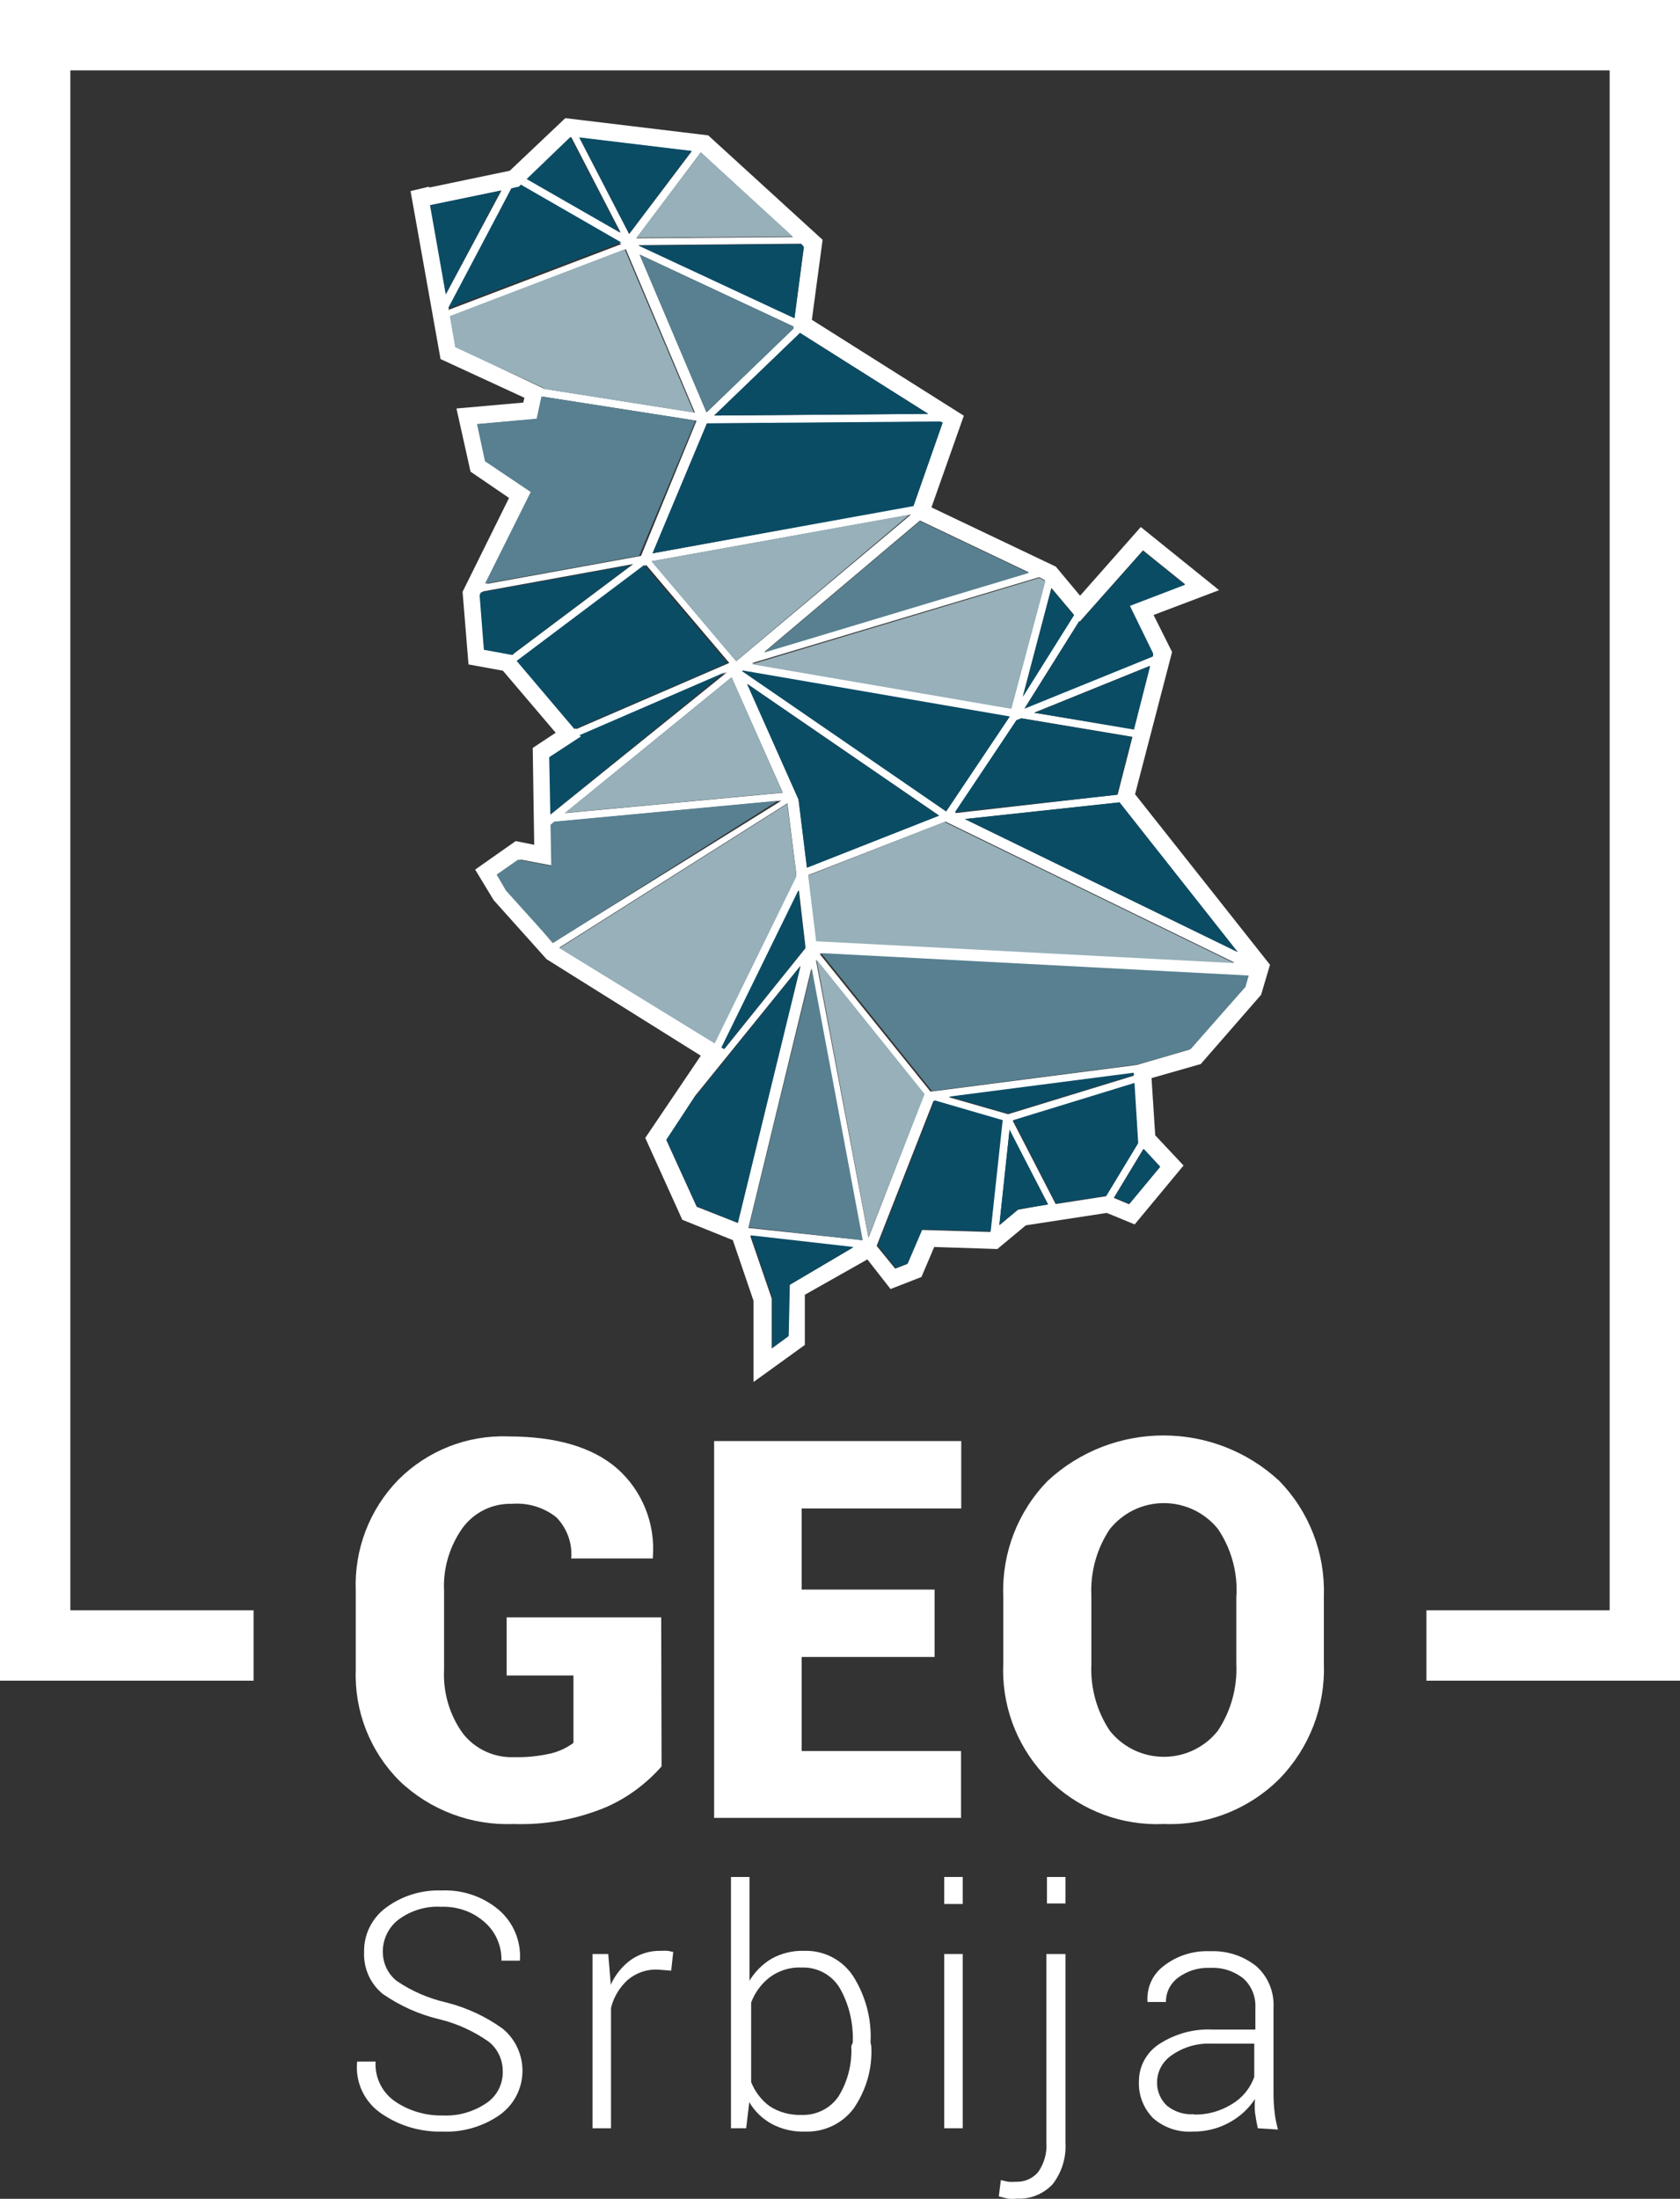
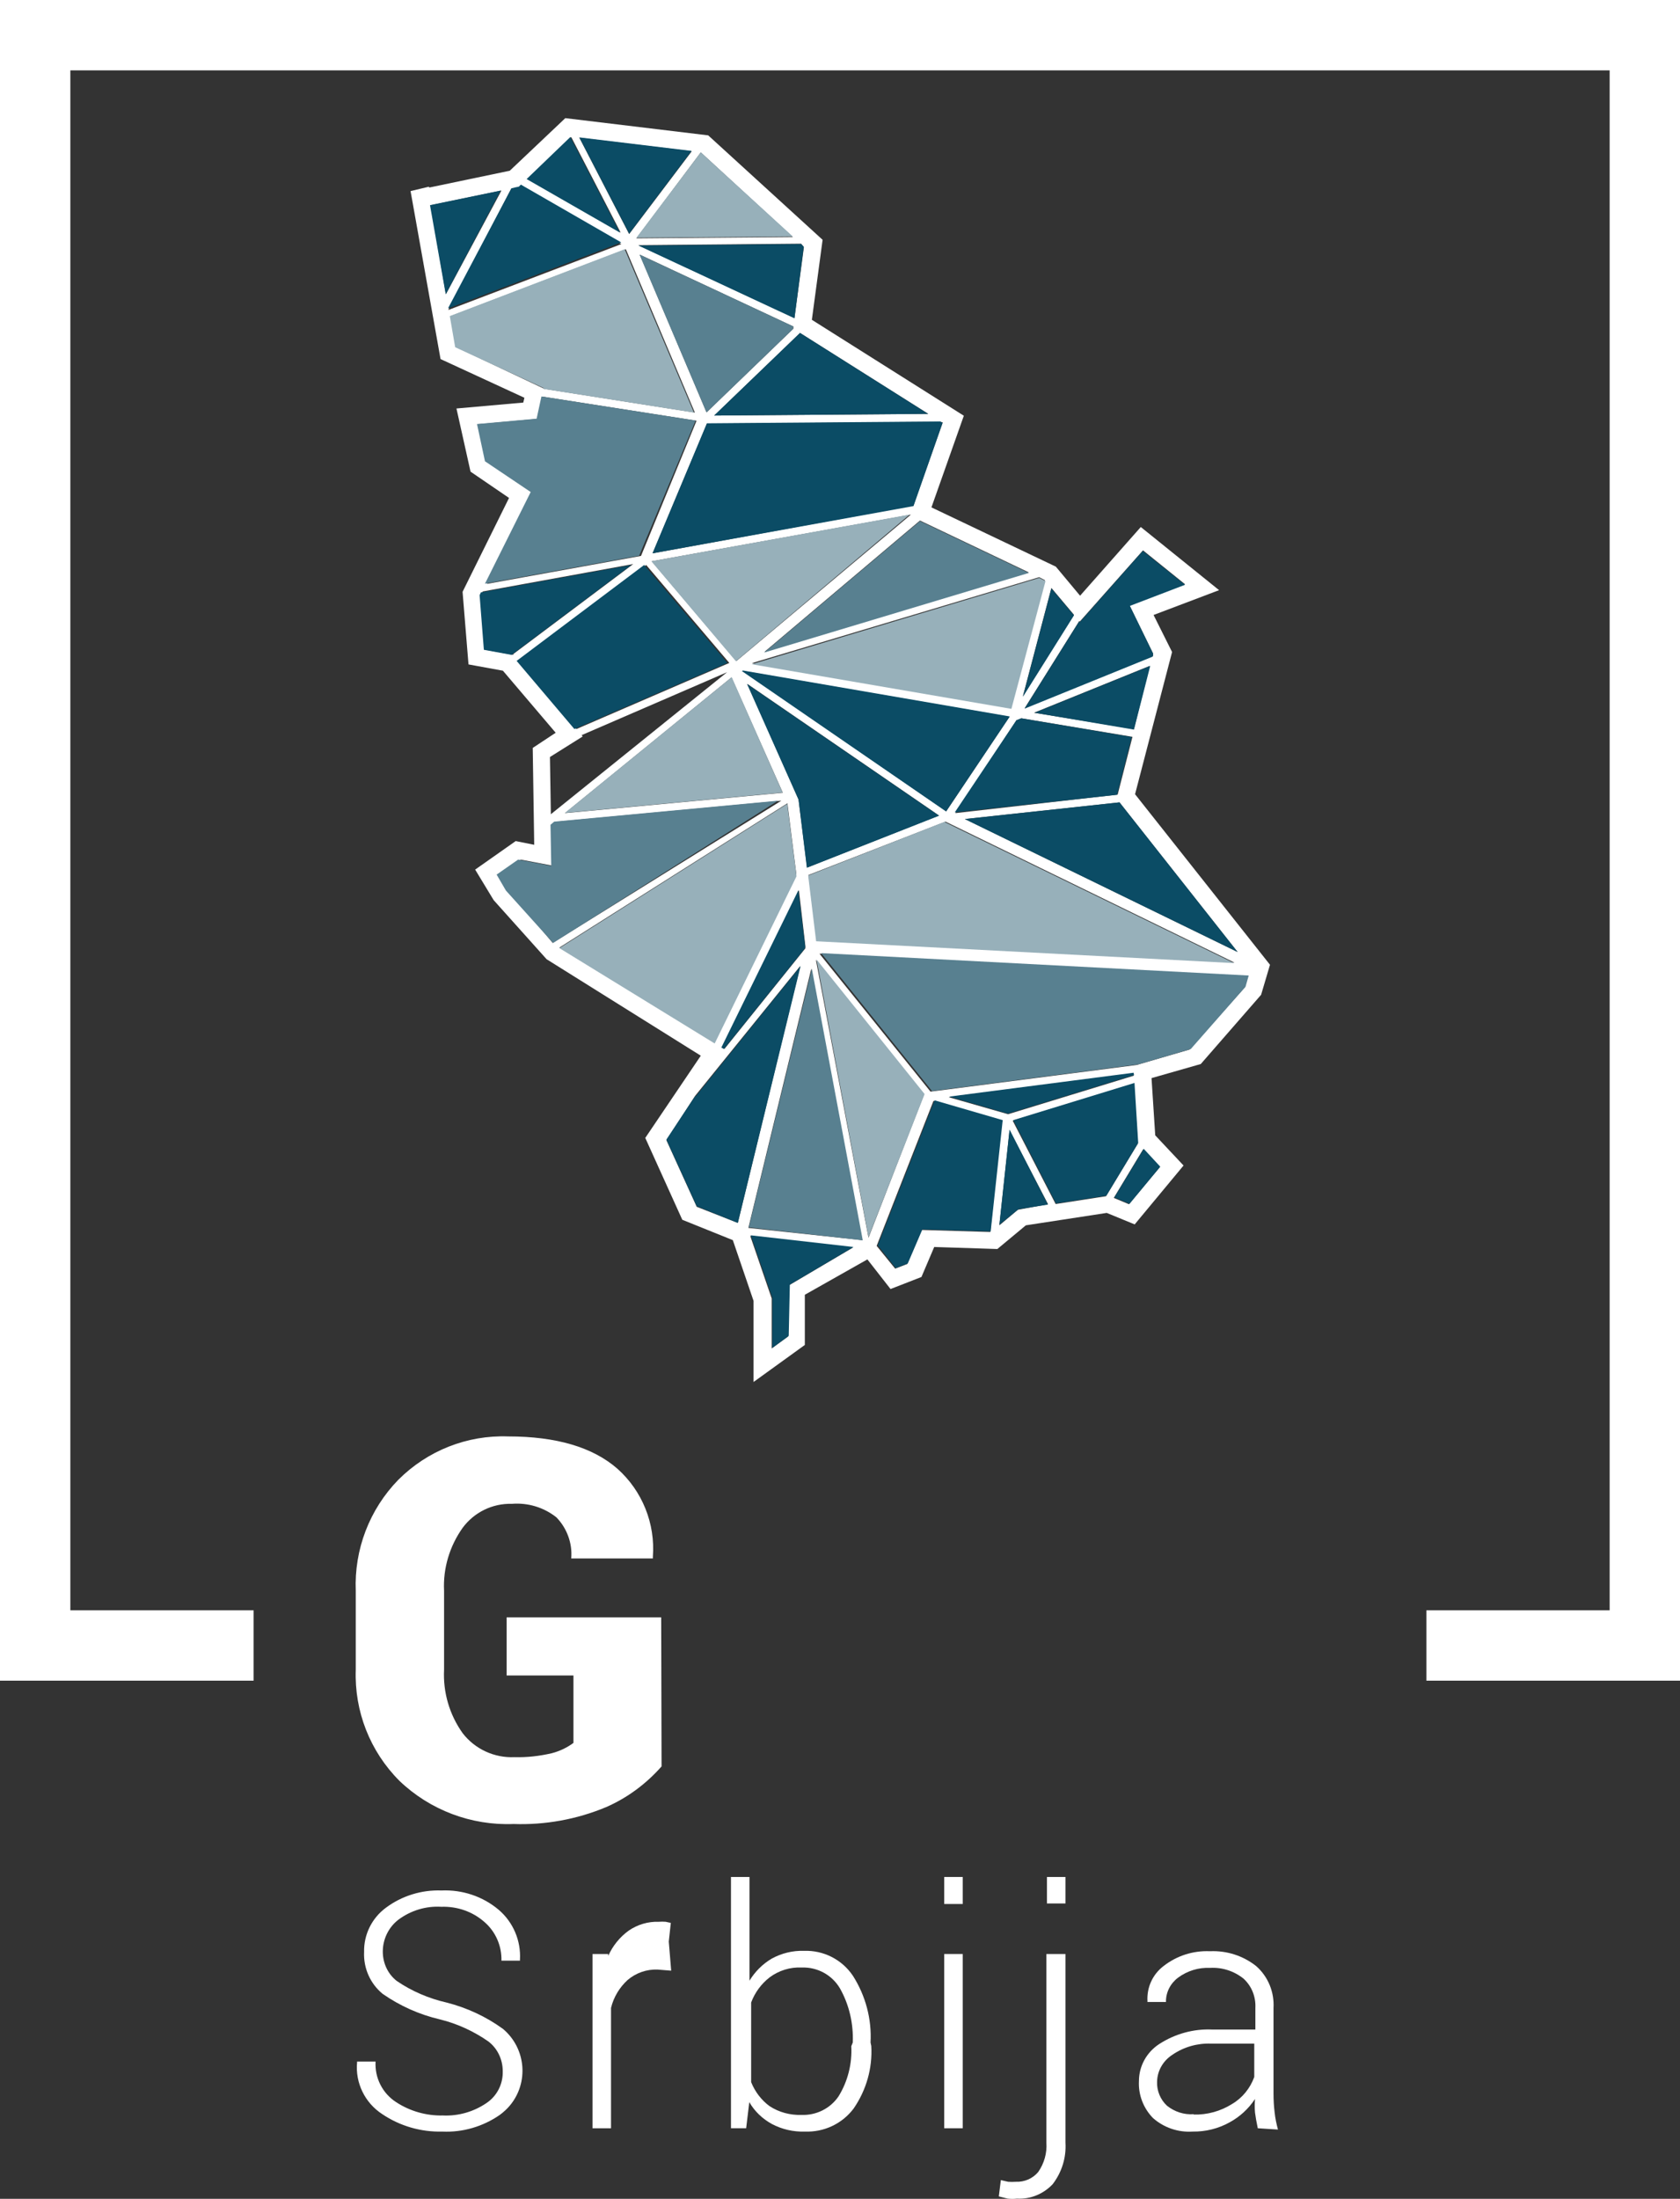
<svg xmlns="http://www.w3.org/2000/svg" id="Layer_2" data-name="Layer 2" viewBox="0 0 90.76 118.74">
  <rect x="0" y="0" width="90.76" height="118.74" fill="#333333" stroke="none" />
  <defs>
    <style>
      .cls-1 {
        fill: #fff;
      }

      .cls-2 {
        fill: #97b0ba;
      }

      .cls-3 {
        fill: #588090;
      }

      .cls-4 {
        fill: #0b4c65;
      }
    </style>
  </defs>
  <g id="Layer_1-2" data-name="Layer 1">
    <g>
      <polygon class="cls-1" points="90.76 90.76 77.06 90.76 77.06 86.96 86.96 86.96 86.96 3.8 3.8 3.8 3.8 86.96 13.7 86.96 13.7 90.76 0 90.76 0 0 90.76 0 90.76 90.76" />
      <path class="cls-1" d="m61.32,42.89l2-7.68-1-2,3.54-1.34-4.23-3.41-3.28,3.71-1.31-1.57-6.72-3.2,1.75-4.95-8.21-5.18.58-4.32-6.18-5.64-7.72-.93-3,2.84-4.36.91v-.05l-1,.24.09.5h0l1.53,8.57,4.53,2.09-.06.26-3.61.32.76,3.41,2.08,1.42-2.51,5.07.32,3.92,1.86.34,2.85,3.35-1.24.82.08,5.23-1-.2-2.19,1.54,1,1.65,2.86,3.19,8.33,5.21-3,4.44,2,4.42,2.73,1.1,1.12,3.28v4.38l2.77-2v-2.71l3.38-1.91,1.25,1.6,1.67-.65.69-1.62,3.41.11,1.54-1.28,4.37-.67,1.51.62,2.64-3.18-1.53-1.63-.2-3.09,2.66-.76,3.26-3.74.48-1.62-7.29-9.21Zm5.54,8.52l-14.73-7.18,8.35-.9,6.38,8.08Zm-23.72-8.24l-2.77-6.24,10.36,7.11-7.13,2.81-.46-3.68Zm.37,7.93v.11l-4.37,5.43-.14-.08,4.16-8.49.35,3.03Zm11.4-12.2h0l.27-.11,6,1-.8,3.12-8.77,1,3.3-5.01Zm-.37-.2l-3.42,5.11-11-7.58h0l14.41,2.48h0Zm-14.76-3h0l-4.57-5.39,14-2.52-9.43,7.91Zm2.51,7.11l-11.77,1.1,9-7.33,2.77,6.23Zm8.79,1.56h0l15.61,7.61-22.57-1.18-.44-3.55,7.4-2.88Zm10.18-5l-5.4-.88,6.25-2.53-.85,3.41Zm-2.93-5.8l3.42-3.85,2.27,1.83-3,1.14,1.27,2.59v.15l-6.93,2.81,2.95-4.71.02.04Zm-.31-.37l-2.76,4.4,1.54-5.85,1.22,1.45Zm-1.57-1.87h0l-1.83,6.89-14-2.41,15.52-4.64.31.16Zm-.87-.42l-14.29,4.3,8.41-7.1,5.88,2.8Zm-4.65-8.1l-1.58,4.49-14.09,2.58,2.93-7,12.61-.1.13.03Zm-8.07-5.06l-4.69,4.52-3.61-8.52,8.3,3.88v.11h0Zm7.29,4.6l-11.56.09,4.63-4.46,6.93,4.37Zm-6.72-9l-.51,3.82-8.43-3.93,8.79-.08.15.19Zm-.6-.55l-8.45.07,3.48-4.64,4.97,4.57Zm-5.46-4.63l-3.38,4.47-2.69-5.2,6.07.73Zm-6.51-.77l2.67,5.16-5-2.89,2.33-2.27Zm-7.59,3.68l3.82-.79-3,5.6-.82-4.81Zm1,5.54l3.36-6.45h.41l.11-.11,5.42,3.12-9.35,3.56.05-.12Zm.38,2.13l-.3-1.68,9.46-3.61,3.73,8.82-8.13-1.28h0l-4.76-2.25Zm4.07,7.82l-2.46-1.66-.44-2,3.22-.29.27-1.2,8.32,1.3-3,7.3-8.32,1.51,2.41-4.96Zm-1,8.79l-1.48-.27-.23-3,.07-.15,8.13-1.48-6.48,4.86v.04Zm.29.33l6.9-5.18,4.49,5.29-8.26,3.57-3.13-3.68Zm3.47,4.08l-.06-.07,7.86-3.4-9.52,7.67h0l-.05-3.09,1.77-1.11Zm-4,8.32l-.51-.86,1.16-.81,1.79.34v-2.22l.2-.17,12.09-1.13-12.35,7.68-2.38-2.83Zm2.74,3.08l12.32-7.79.48,3.82v.09l-4.41,9-8.39-5.12Zm7.42,14l-1.64-3.6,1.56-2.4h0l5.67-7-3.37,13.87-2.22-.87Zm5,4.23l-.06,2.77-.89.65v-2.7l-1.16-3.38,5.55.63-3.44,2.03Zm-2.21-3.09l3.4-14,2.75,14.66-6.15-.66Zm3.65-14.47l5.84,7.27-3,7.73-2.84-15Zm9.42,14.69l-3.7-.11-.79,1.84-.65.25-1-1.23,3.07-7.83,3.68,1.07-.61,6.01Zm-2.25-7.28l10-1.29v.13l-6.79,2.08-3.21-.92Zm3.74,6.08l-1,.84.55-5.14,2.08,4-1.63.3Zm4.76-.73l-2.72.42-2.32-4.5,6.55-2,.21,3.24-1.72,2.84Zm2.91-1.57l-1.67,2-.82-.34,1.59-2.63.9.97Zm4.6-9.72l-3,3.37-2.85.83-11.14,1.44-6-7.45,23.11,1.21-.12.6Z" />
      <polygon class="cls-4" points="61.26 58.06 54.45 60.14 51.27 59.22 61.24 57.93 61.26 58.06" />
      <polygon class="cls-4" points="62.68 63 61.02 65.01 60.2 64.67 61.79 62.04 62.68 63" />
      <polygon class="cls-4" points="61.49 61.72 59.77 64.57 57.05 64.99 54.74 60.49 61.29 58.48 61.49 61.72" />
      <polygon class="cls-4" points="56.61 65.05 55.02 65.3 53.99 66.14 54.54 61 56.61 65.05" />
      <polygon class="cls-4" points="54.17 60.49 53.52 66.5 49.83 66.39 49.04 68.23 48.39 68.48 47.42 67.25 50.49 59.42 54.17 60.49" />
      <polygon class="cls-4" points="46.11 67.34 42.67 69.37 42.61 72.14 41.72 72.79 41.73 70.09 40.56 66.71 46.11 67.34" />
      <polygon class="cls-4" points="43.25 52.17 39.86 66.04 37.64 65.14 36 61.54 37.55 59.2 37.58 59.21 43.25 52.17" />
      <polygon class="cls-2" points="49.95 59.08 46.92 66.81 44.11 51.81 49.95 59.08" />
      <polygon class="cls-3" points="46.61 66.98 40.45 66.28 43.86 52.32 46.61 66.98" />
      <polygon class="cls-3" points="67.46 52.68 67.29 53.28 64.33 56.65 61.49 57.48 50.35 58.92 44.36 51.47 67.46 52.68" />
      <polygon class="cls-4" points="66.86 51.41 52.12 44.23 60.48 43.33 66.86 51.41" />
      <polygon class="cls-2" points="66.67 52.01 44.09 50.83 43.66 47.28 51.08 44.36 51.05 44.4 66.67 52.01" />
      <polygon class="cls-4" points="43.5 51.11 43.48 51.22 39.11 56.65 38.97 56.57 43.13 48.08 43.5 51.11" />
      <polygon class="cls-2" points="43.03 47.32 38.61 56.35 30.22 51.2 42.53 43.41 43.02 47.23 43.03 47.32" />
      <polygon class="cls-3" points="42.03 43.24 29.88 50.92 27.33 48.09 26.83 47.23 27.99 46.42 29.78 46.76 29.74 44.54 29.94 44.37 42.03 43.24" />
-       <polygon class="cls-4" points="39.17 36.3 29.75 43.97 29.73 43.98 29.67 40.89 31.38 39.77 31.31 39.7 39.17 36.3" />
      <polygon class="cls-2" points="42.28 42.8 30.52 43.9 39.53 36.57 42.28 42.8" />
      <polygon class="cls-4" points="62.14 35.96 61.26 39.4 55.89 38.49 62.14 35.96" />
      <polygon class="cls-4" points="61.14 39.8 60.35 42.92 51.58 43.87 54.9 38.91 54.89 38.9 55.17 38.79 61.14 39.8" />
      <polygon class="cls-4" points="50.73 44.05 43.59 46.86 43.14 43.18 40.36 36.94 50.73 44.05" />
      <polygon class="cls-4" points="54.55 38.69 54.54 38.71 51.11 43.82 40.08 36.24 40.14 36.21 54.55 38.69" />
      <polygon class="cls-4" points="58.02 33.23 55.26 37.63 56.8 31.78 58.02 33.23" />
      <polygon class="cls-4" points="61.04 32.72 62.3 35.31 62.27 35.46 55.35 38.27 58.3 33.56 58.33 33.6 61.74 29.75 64.02 31.58 61.04 32.72" />
      <polygon class="cls-2" points="56.48 31.39 54.64 38.28 40.61 35.87 56.14 31.21 56.45 31.36 56.48 31.39" />
      <polygon class="cls-3" points="55.58 30.94 41.28 35.24 49.7 28.14 55.58 30.94" />
      <polygon class="cls-2" points="49.14 27.79 39.78 35.69 39.75 35.7 35.19 30.31 49.14 27.79" />
      <polygon class="cls-4" points="34.11 30.51 27.63 35.37 27.61 35.36 26.14 35.09 25.91 32.14 25.98 31.99 34.11 30.51" />
      <polygon class="cls-4" points="39.3 35.8 31.03 39.37 27.91 35.69 34.8 30.51 39.3 35.8" />
      <polygon class="cls-4" points="50.14 22.35 38.58 22.44 43.22 17.98 50.14 22.35" />
      <polygon class="cls-4" points="50.92 22.84 49.35 27.33 35.25 29.88 38.19 22.86 50.8 22.76 50.92 22.84" />
      <polygon class="cls-3" points="37.58 22.71 34.53 30.01 26.2 31.52 28.67 26.57 26.2 24.91 25.77 22.9 28.99 22.61 29.25 21.41 37.58 22.71" />
      <polygon class="cls-4" points="27.05 10.29 24.08 15.89 23.23 11.08 27.05 10.29" />
      <polygon class="cls-4" points="33.49 12.56 28.45 9.67 30.81 7.4 33.49 12.56" />
      <polygon class="cls-4" points="33.56 13.09 24.22 16.65 24.22 16.62 27.63 10.17 27.83 10.12 28.03 10.08 28.14 9.97 33.56 13.09" />
      <polygon class="cls-2" points="29.36 21 29.36 20.95 24.59 18.75 24.3 17.07 33.75 13.46 37.49 22.28 29.36 21" />
      <polygon class="cls-3" points="42.84 17.74 42.86 17.75 38.17 22.27 34.55 13.75 42.86 17.63 42.84 17.74" />
      <polygon class="cls-4" points="43.42 13.32 42.92 17.19 34.49 13.26 43.28 13.18 43.42 13.32" />
      <polygon class="cls-2" points="42.83 12.77 34.38 12.84 37.86 8.23 42.83 12.77" />
      <polygon class="cls-4" points="37.36 8.15 33.99 12.62 31.3 7.42 37.36 8.15" />
      <path class="cls-1" d="m35.74,95.39c-.83.94-1.85,1.7-3,2.2-1.58.66-3.29.97-5,.91-2.28.09-4.51-.75-6.16-2.33-1.59-1.59-2.44-3.76-2.36-6v-4.26c-.09-2.23.74-4.4,2.3-6,1.57-1.57,3.71-2.42,5.93-2.34,2.6,0,4.57.58,5.9,1.74,1.35,1.2,2.06,2.97,1.92,4.77v.08h-4.41c.07-.82-.23-1.63-.8-2.22-.68-.54-1.54-.8-2.41-.73-1.05-.03-2.04.46-2.66,1.3-.7.99-1.06,2.18-1,3.39v4.27c-.06,1.22.29,2.42,1,3.42.67.87,1.72,1.35,2.81,1.3.67.02,1.35-.06,2-.21.43-.11.83-.3,1.18-.56v-3.64h-3.61v-3.14h8.35l.02,8.05Z" />
-       <path class="cls-1" d="m50.49,89.48h-7.18v5.08h8.61v3.61h-13.34v-20.35h13.35v3.64h-8.62v4.38h7.18v3.64Z" />
-       <path class="cls-1" d="m71.52,89.85c.08,2.31-.78,4.54-2.39,6.2-1.65,1.65-3.91,2.54-6.24,2.45-4.59.21-8.48-3.34-8.69-7.93-.01-.24-.01-.48,0-.72v-3.68c-.08-2.31.79-4.55,2.4-6.2,3.53-3.27,8.98-3.27,12.51,0,1.61,1.65,2.48,3.89,2.41,6.2v3.68Zm-4.72-3.7c.06-1.27-.29-2.53-1-3.58-1.3-1.61-3.66-1.87-5.27-.57-.21.17-.4.36-.57.57-.71,1.06-1.06,2.32-1,3.59v3.7c-.06,1.28.29,2.55,1,3.61,1.29,1.61,3.63,1.87,5.24.59.22-.17.41-.37.59-.59.71-1.07,1.06-2.33,1-3.61v-3.71Z" />
      <path class="cls-1" d="m27.16,111.85c0-.63-.28-1.23-.78-1.61-.79-.55-1.68-.96-2.62-1.19-1.11-.26-2.16-.73-3.09-1.38-.67-.55-1.04-1.39-1-2.26-.02-.94.42-1.83,1.18-2.39.86-.64,1.92-.97,3-.93,1.13-.05,2.24.32,3.1,1.05.78.67,1.2,1.67,1.14,2.69v.05h-1c.02-.79-.31-1.56-.91-2.08-.64-.57-1.48-.86-2.34-.83-.83-.05-1.65.2-2.32.7-.53.41-.84,1.05-.84,1.72,0,.62.27,1.21.76,1.59.81.55,1.72.94,2.68,1.16,1.1.28,2.14.76,3.06,1.43,1.24,1.05,1.4,2.9.36,4.14-.16.19-.34.35-.54.5-.91.63-2,.95-3.1.9-1.16.03-2.3-.3-3.26-.95-.93-.61-1.45-1.68-1.35-2.78v-.05h1c-.05.88.37,1.71,1.11,2.19.75.49,1.63.74,2.52.72.84.04,1.67-.2,2.36-.67.57-.38.9-1.03.88-1.72Z" />
-       <path class="cls-1" d="m36.26,106.42l-.74-.06c-.59-.02-1.16.18-1.61.56-.44.4-.76.93-.9,1.51v6.5h-1v-9.41h.85l.13,1.57v.1c.24-.54.62-1.01,1.1-1.36.48-.33,1.05-.5,1.63-.48.12-.01.25-.01.37,0l.28.06-.11,1.01Z" />
+       <path class="cls-1" d="m36.26,106.42l-.74-.06c-.59-.02-1.16.18-1.61.56-.44.4-.76.93-.9,1.51v6.5h-1v-9.41h.85v.1c.24-.54.62-1.01,1.1-1.36.48-.33,1.05-.5,1.63-.48.12-.01.25-.01.37,0l.28.06-.11,1.01Z" />
      <path class="cls-1" d="m47.07,110.49c.07,1.2-.27,2.38-.95,3.37-.62.83-1.61,1.29-2.64,1.25-.62.02-1.23-.12-1.78-.41-.51-.28-.93-.68-1.22-1.18l-.17,1.41h-.82v-13.57h1v5.6c.3-.49.71-.9,1.2-1.19.53-.29,1.13-.44,1.74-.42,1.06-.04,2.06.47,2.65,1.35.68,1.07,1.02,2.33.95,3.6l.04.19Zm-1-.19c.04-1.02-.19-2.03-.69-2.92-.43-.73-1.22-1.16-2.07-1.13-.62-.03-1.23.16-1.73.53-.45.35-.8.82-1,1.36v4.3c.21.52.55.97,1,1.3.51.33,1.11.49,1.72.47.79.03,1.55-.34,2-1,.5-.81.74-1.76.69-2.71l.08-.2Z" />
      <path class="cls-1" d="m52.01,102.82h-1v-1.46h1v1.46Zm0,12.11h-1v-9.41h1v9.41Z" />
      <path class="cls-1" d="m57.56,105.52v10.19c.05.81-.2,1.6-.69,2.24-.5.53-1.2.82-1.93.78-.17.02-.33.02-.5,0l-.48-.12.11-.88.39.09c.14.01.28.01.42,0,.46.02.91-.17,1.21-.53.32-.46.48-1.02.44-1.58v-10.19h1.03Zm0-2.73h-1v-1.43h1v1.43Z" />
      <path class="cls-1" d="m67.95,114.93c-.07-.33-.12-.61-.15-.85-.02-.24-.02-.49,0-.73-.35.53-.82.96-1.37,1.26-.61.34-1.3.51-2,.5-.78.05-1.55-.21-2.14-.73-.52-.53-.8-1.26-.76-2,0-.81.42-1.56,1.1-2,.85-.55,1.86-.83,2.87-.78h2.32v-1.17c.03-.6-.2-1.18-.64-1.58-.51-.41-1.16-.62-1.81-.58-.62-.03-1.23.16-1.73.53-.41.31-.66.79-.65,1.31h-1v-.05c-.04-.74.28-1.44.87-1.89.72-.56,1.6-.84,2.51-.8.9-.04,1.78.24,2.49.8.65.57.99,1.41.94,2.27v4.63c0,.33.02.67.06,1,.03.31.1.63.18.93l-1.09-.07Zm-3.46-.74c.73.02,1.45-.18,2.07-.57.56-.33.98-.85,1.2-1.46v-1.8h-2.33c-.74-.03-1.48.18-2.09.6-.5.32-.82.86-.83,1.46-.02.49.18.96.53,1.29.41.33.93.5,1.45.46v.02Z" />
    </g>
  </g>
</svg>